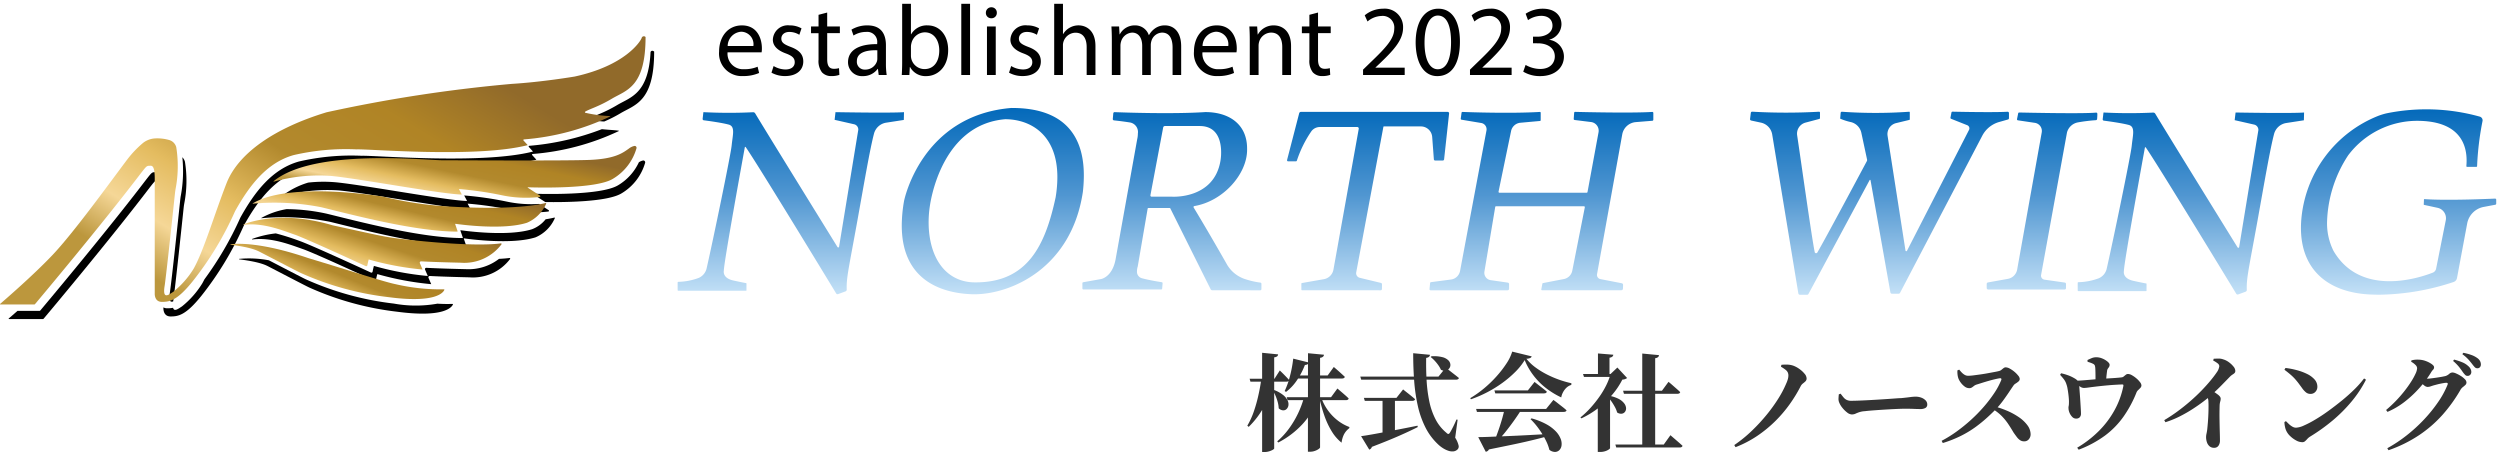
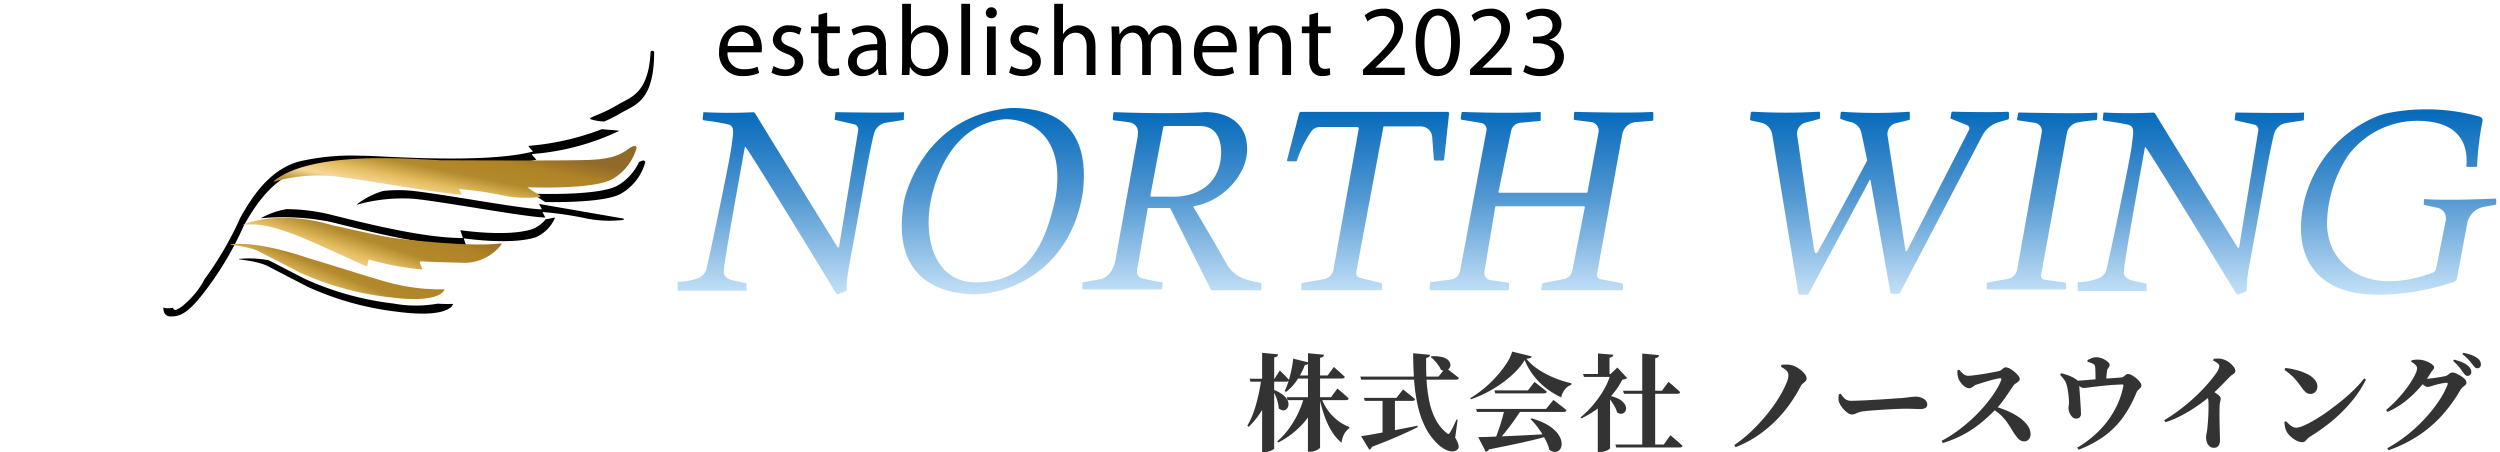
<svg xmlns="http://www.w3.org/2000/svg" width="330.5" height="59.76" viewBox="0 0 330.5 59.76">
  <defs>
    <linearGradient id="linear-gradient" x1="0.837" y1="0.265" x2="0.133" y2="0.751" gradientUnits="objectBoundingBox">
      <stop offset="0" stop-color="#916a2a" />
      <stop offset="0.238" stop-color="#b08425" />
      <stop offset="0.49" stop-color="#b2892d" />
      <stop offset="0.69" stop-color="#e4bc60" />
      <stop offset="0.854" stop-color="#f5d797" />
      <stop offset="1" stop-color="#bc973d" />
    </linearGradient>
    <linearGradient id="linear-gradient-6" x1="0.5" x2="0.5" y2="1" gradientUnits="objectBoundingBox">
      <stop offset="0" stop-color="#0369ba" />
      <stop offset="0.46" stop-color="#5096d1" />
      <stop offset="1" stop-color="#c7e3f8" />
    </linearGradient>
  </defs>
  <g id="logo" transform="translate(18892 22338.5)">
    <g id="グループ_32766" data-name="グループ 32766" transform="translate(-1853 351.002)">
      <g id="グループ_32660" data-name="グループ 32660" transform="translate(-17039 -22684.717)">
-         <path id="パス_50863" data-name="パス 50863" d="M23.56,83.935c-.329,0-.441.173-1.029.917-5.231,6.875-13.4,16.6-14.048,17.37a.136.136,0,0,1-.106.048H5.47c-.563.5-.978.854-1.151,1a.043.043,0,0,0,.031.076H8.827a.136.136,0,0,0,.106-.048c.645-.766,8.817-10.5,14.048-17.37.588-.744.7-.917,1.03-.917a1.612,1.612,0,0,1,.282,0c-.088-1.247-.446-1.079-.731-1.079" transform="translate(-3.162 -65.954)" />
-         <path id="パス_50864" data-name="パス 50864" d="M85.949,81.577c-.032.19-.057.377-.077.568-.187,1.78-1.112,10.542-1.368,12.242-.181,1.14.078,1.3.437,1.167,0-.029.008-.058.013-.089.256-1.7,1.181-10.461,1.368-12.242.02-.191.046-.378.077-.568a15.805,15.805,0,0,0,.095-5.574,1.383,1.383,0,0,0-.342-.587,17.878,17.878,0,0,1-.2,5.082" transform="translate(-62.047 -60.493)" />
        <path id="パス_50865" data-name="パス 50865" d="M302.147,23.586c-.277,5.563-2.646,5.964-4.418,7.021s-2.914,1.345-3.521,1.706a.09.09,0,0,0,0,.158,6.414,6.414,0,0,0,1.819.307,17.758,17.758,0,0,0,2.15-1.092c1.885-1.124,4.445-1.5,4.445-8.147,0,0-.3-.28-.477.048" transform="translate(-216.142 -21.501)" />
        <path id="パス_50866" data-name="パス 50866" d="M139.424,62.481a34.694,34.694,0,0,1-9.616,2.206.089.089,0,0,0-.058.149l.53.584a.019.019,0,0,1-.009.032c-6.724,1.718-20.971.477-22.6.554a30.741,30.741,0,0,0-8.3.752c-3.529.986-5.838,3.97-7.758,7.421a44.1,44.1,0,0,1-4.755,8.166c-.09.182-.181.355-.27.515a11.813,11.813,0,0,1-2.7,3.062c-.433.275-1.034.763-1.171.178a3.757,3.757,0,0,1-.783.067.954.954,0,0,1-.493-.121v.093s-.069,1.107.943,1.107,2.011-.155,4.074-2.724a42.677,42.677,0,0,0,5.6-9.263c1.92-3.451,4.229-6.435,7.758-7.421a30.731,30.731,0,0,1,8.3-.752c1.632-.078,15.879,1.164,22.6-.554a.019.019,0,0,0,.009-.032l-.53-.584a.088.088,0,0,1,.058-.148,32.561,32.561,0,0,0,11.381-3.025.03.03,0,0,0-.007-.055c-.551-.082-1.457-.116-2.208-.2" transform="translate(-59.837 -50.196)" />
-         <path id="パス_50867" data-name="パス 50867" d="M174.6,91.647a15.648,15.648,0,0,1-4.323-.32,45.77,45.77,0,0,0-5.562-.8.007.007,0,0,0-.006.011l.379.717c-2.56-.035-13.6-2.11-17.4-2.473a18.33,18.33,0,0,0-3.6.043,10.641,10.641,0,0,0-3.429,1.741.035.035,0,0,0,.03.06,22.173,22.173,0,0,1,7.451-.766c3.805.363,14.841,2.439,17.4,2.474l-.379-.717a.007.007,0,0,1,.006-.01,45.74,45.74,0,0,1,5.562.8,15.448,15.448,0,0,0,5.107.244.1.1,0,0,0,.04-.176Z" transform="translate(-103.338 -69.472)" />
+         <path id="パス_50867" data-name="パス 50867" d="M174.6,91.647l.379.717c-2.56-.035-13.6-2.11-17.4-2.473a18.33,18.33,0,0,0-3.6.043,10.641,10.641,0,0,0-3.429,1.741.035.035,0,0,0,.03.06,22.173,22.173,0,0,1,7.451-.766c3.805.363,14.841,2.439,17.4,2.474l-.379-.717a.007.007,0,0,1,.006-.01,45.74,45.74,0,0,1,5.562.8,15.448,15.448,0,0,0,5.107.244.1.1,0,0,0,.04-.176Z" transform="translate(-103.338 -69.472)" />
        <path id="パス_50868" data-name="パス 50868" d="M280.184,78.114a1.561,1.561,0,0,0-.549.231,6.929,6.929,0,0,1-2.744,3.038c-2.263,1.387-10.252,1.154-11.238,1.12a.028.028,0,0,0-.014.052l1.619,1.05,0,0c2.546.038,8.229-.012,10.081-1.147a6.921,6.921,0,0,0,3.117-4.026.25.25,0,0,0-.273-.321" transform="translate(-195.174 -61.68)" />
        <path id="パス_50869" data-name="パス 50869" d="M168.973,103.49c-.176.046-.547.132-1.141.226a4.216,4.216,0,0,1-1.78,1.308c-3.14,1-8.754.238-9.436.14a.042.042,0,0,0-.046.056l.314.91a.048.048,0,0,1-.045.064c-5.579-.007-13.9-2.237-17.953-3.219a25.219,25.219,0,0,0-5.308-.6,10.391,10.391,0,0,0-3.325,1.162.021.021,0,0,0,.012.038,31.853,31.853,0,0,1,9.071.476c4.057.982,12.375,3.212,17.953,3.219a.048.048,0,0,0,.045-.064l-.314-.91a.042.042,0,0,1,.046-.056c.682.1,6.3.858,9.436-.14a4.86,4.86,0,0,0,2.544-2.526.062.062,0,0,0-.072-.086" transform="translate(-95.7 -79.511)" />
-         <path id="パス_50870" data-name="パス 50870" d="M159.666,117.7c-.411.055-.879.092-1.384.116a6.589,6.589,0,0,1-4.388,1.362c-3.03-.069-4.622-.145-5.219-.178a.174.174,0,0,0-.169.243c.148.343.387.9.363.838a39.014,39.014,0,0,1-7.121-1.33.005.005,0,0,0-.007,0c-.081.285-.138.57-.172.755a.162.162,0,0,1-.227.119c-1.231-.568-7.988-3.68-9.425-4.175a32.273,32.273,0,0,0-3.148-1,13.31,13.31,0,0,0-3.11.726.042.042,0,0,0,.021.08c2.521-.337,5.174.754,6.688,1.275,1.437.495,8.194,3.607,9.425,4.175a.162.162,0,0,0,.227-.119c.033-.185.09-.47.172-.755a0,0,0,0,1,.007,0,39.015,39.015,0,0,0,7.121,1.33c.024.06-.215-.494-.363-.838a.174.174,0,0,1,.169-.244c.6.033,2.189.109,5.219.178a6.158,6.158,0,0,0,5.4-2.427.082.082,0,0,0-.08-.129" transform="translate(-92.311 -88.38)" />
        <path id="パス_50871" data-name="パス 50871" d="M147.368,132.933c-.7.024-1.367.009-2-.031a16.272,16.272,0,0,1-5.76-.012,39.47,39.47,0,0,1-11.6-3.191c-.268-.112-3.73-1.916-4.917-2.531a14.064,14.064,0,0,0-3.92-.188c-.036,0-.032.057,0,.062,2.944.37,3.635.834,3.99,1.012s4.981,2.595,5.293,2.724a39.487,39.487,0,0,0,11.6,3.191c6.191.819,7.211-.6,7.368-.958a.056.056,0,0,0-.055-.077" transform="translate(-87.545 -97.542)" />
-         <path id="パス_50872" data-name="パス 50872" d="M.045,51.632H4.522a.136.136,0,0,0,.106-.048c.645-.766,8.817-10.5,14.048-17.37.588-.744.7-.917,1.029-.917s.752-.225.752,1.738V50.179s-.069,1.107.943,1.107,2.011-.156,4.074-2.724a42.677,42.677,0,0,0,5.6-9.263c1.92-3.451,4.229-6.435,7.758-7.421a30.732,30.732,0,0,1,8.3-.752c1.632-.078,15.879,1.164,22.6-.554a.019.019,0,0,0,.009-.032l-.53-.584a.088.088,0,0,1,.058-.148A32.565,32.565,0,0,0,80.66,26.782a.03.03,0,0,0-.007-.056,18.035,18.035,0,0,1-3.277-.44.09.09,0,0,1,0-.158c.608-.361,1.764-.658,3.522-1.706,1.885-1.124,4.445-1.5,4.445-8.147a.3.3,0,0,0-.519.138c-.173.467-2.18,3.633-8.856,5.085,0,0-4.29.726-8.3.969a194.477,194.477,0,0,0-24.493,3.754c-6.85,2.076-11.676,5.4-13.232,9.392S26.927,44.54,25.6,46.9a11.821,11.821,0,0,1-2.7,3.062c-.571.363-1.436,1.1-1.142-.752.256-1.7,1.181-10.462,1.368-12.242.02-.191.046-.378.077-.568a15.8,15.8,0,0,0,.095-5.574,1.348,1.348,0,0,0-.877-.92,5.686,5.686,0,0,0-1.943-.228,2.807,2.807,0,0,0-1.565.594,13.612,13.612,0,0,0-2.137,2.254c-2.361,3.139-7.1,9.7-9.868,12.6C4.383,47.785.636,51.022.015,51.555a.044.044,0,0,0,.031.076" transform="translate(0 -16.163)" fill="url(#linear-gradient)" />
        <path id="パス_50873" data-name="パス 50873" d="M171.566,77.421l-1.619-1.05a.028.028,0,0,1,.014-.052c.987.034,8.976.268,11.238-1.119a6.919,6.919,0,0,0,3.117-4.026.249.249,0,0,0-.273-.321,1.81,1.81,0,0,0-.734.351c-.813.579-1.851,1.375-5.3,1.5s-16.744.043-19.269.043c-2.505,0-17.026-1.586-22.392,2.764a.035.035,0,0,0,.031.061,22.158,22.158,0,0,1,7.451-.766c3.805.363,14.841,2.439,17.4,2.474l-.379-.717a.007.007,0,0,1,.006-.01,45.742,45.742,0,0,1,5.562.8,15.447,15.447,0,0,0,5.107.244.1.1,0,0,0,.04-.176" transform="translate(-100.175 -56.345)" fill="url(#linear-gradient)" />
-         <path id="パス_50874" data-name="パス 50874" d="M152.716,97.841a.042.042,0,0,1,.046-.056c.682.1,6.3.858,9.436-.14a4.859,4.859,0,0,0,2.544-2.526.062.062,0,0,0-.072-.086c-.7.181-4.43,1-13.083.442a46.946,46.946,0,0,1-7.66-1.112A12.122,12.122,0,0,0,142.6,94.1c-2.9-.416-12.456-1.538-16.654.984a.021.021,0,0,0,.012.038,31.838,31.838,0,0,1,9.07.475c4.057.982,12.375,3.212,17.953,3.219a.048.048,0,0,0,.045-.064Z" transform="translate(-92.537 -72.98)" fill="url(#linear-gradient)" />
        <path id="パス_50875" data-name="パス 50875" d="M121.355,107.551c1.166-.448,5.429-1.751,11.768.135,5.371,1.168,6.486,1.453,8.2,1.687,1.686.23,10.21,1.214,14.04.7a.082.082,0,0,1,.08.129,6.159,6.159,0,0,1-5.4,2.427c-3.03-.069-4.622-.145-5.219-.178a.174.174,0,0,0-.169.244c.148.343.388.9.364.838a39.024,39.024,0,0,1-7.122-1.33.005.005,0,0,0-.007,0c-.081.286-.138.571-.172.756a.161.161,0,0,1-.227.119c-1.231-.568-7.988-3.68-9.425-4.175-1.514-.521-4.167-1.612-6.688-1.275a.042.042,0,0,1-.021-.08" transform="translate(-89.149 -82.684)" fill="url(#linear-gradient)" />
        <path id="パス_50876" data-name="パス 50876" d="M114.871,119.777a.031.031,0,0,1,0-.062c.8-.109,3.961-.315,10.273,1.826,5.682,1.713,10.015,3.139,11.546,3.451a26.279,26.279,0,0,0,6.379.678.056.056,0,0,1,.055.077c-.157.36-1.177,1.777-7.368.958a39.486,39.486,0,0,1-11.6-3.191c-.311-.13-4.93-2.543-5.293-2.724s-1.046-.642-3.99-1.012" transform="translate(-84.382 -92.205)" fill="url(#linear-gradient)" />
      </g>
      <path id="合体_52" data-name="合体 52" d="M106.308,8.973l.312-.89a3.96,3.96,0,0,0,1.913.535c1.49,0,1.957-.948,1.95-1.669-.014-1.212-1.107-1.724-2.23-1.725H107.6V4.347h.653c.848,0,1.922-.437,1.922-1.454,0-.693-.44-1.3-1.515-1.3a3.159,3.159,0,0,0-1.72.568l-.314-.843A4.085,4.085,0,0,1,108.884.65c1.706,0,2.478,1,2.478,2.06a2.154,2.154,0,0,1-1.592,2.03v.026a2.23,2.23,0,0,1,1.917,2.21c0,1.376-1.08,2.586-3.146,2.586A4.229,4.229,0,0,1,106.308,8.973ZM92.085,5.138c0-2.9,1.25-4.488,3-4.488,1.817,0,2.853,1.623,2.853,4.369,0,2.924-1.094,4.543-3,4.543C93.258,9.562,92.113,7.986,92.085,5.138Zm1.173,0c0,2.248.69,3.517,1.749,3.517,1.189,0,1.758-1.391,1.758-3.586,0-2.128-.539-3.513-1.749-3.513C94,1.558,93.258,2.8,93.259,5.141ZM25.246,8.362h-.031l-.059,1.054H24.149c.031-.441.053-1.084.053-1.654V0h1.16V4.032h.026a2.373,2.373,0,0,1,2.187-1.175c1.594,0,2.713,1.324,2.707,3.266,0,2.3-1.457,3.439-2.888,3.439A2.312,2.312,0,0,1,25.246,8.362Zm.183-3.154a1.927,1.927,0,0,0-.067.485V6.846a1.839,1.839,0,0,0,.048.422,1.8,1.8,0,0,0,1.749,1.365c1.227,0,1.948-.993,1.948-2.466,0-1.29-.666-2.393-1.914-2.393A1.859,1.859,0,0,0,25.429,5.208ZM17.045,7.722c0-1.553,1.377-2.407,3.855-2.389V5.2a1.322,1.322,0,0,0-1.461-1.48,3.124,3.124,0,0,0-1.671.478L17.5,3.419a4.033,4.033,0,0,1,2.117-.562c1.96,0,2.439,1.341,2.439,2.626v2.4a10.04,10.04,0,0,0,.1,1.535H21.1l-.1-.81h-.035A2.385,2.385,0,0,1,19,9.562,1.83,1.83,0,0,1,17.045,7.722Zm1.17-.14A1.027,1.027,0,0,0,19.3,8.7a1.606,1.606,0,0,0,1.563-1.074,1.209,1.209,0,0,0,.056-.367V6.141l-.188,0C19.521,6.139,18.215,6.4,18.215,7.581ZM78.49,9.062a2.453,2.453,0,0,1-.453-1.673v-3.5h-.993V3h.993V1.458l1.143-.3V3h1.676v.883H79.18V7.343c0,.8.23,1.251.882,1.251a2.333,2.333,0,0,0,.676-.084l.053.886a2.979,2.979,0,0,1-1.042.161A1.632,1.632,0,0,1,78.49,9.062ZM62.778,6.318c0-1.944,1.145-3.462,3.018-3.462,2.092,0,2.64,1.836,2.64,3.017a2.835,2.835,0,0,1-.04.547H63.9a2.048,2.048,0,0,0,2.2,2.227,4.315,4.315,0,0,0,1.776-.329l.2.829a5.175,5.175,0,0,1-2.14.409A2.99,2.99,0,0,1,62.778,6.318Zm1.134-.738h3.4A1.655,1.655,0,0,0,65.7,3.693,1.917,1.917,0,0,0,63.912,5.581ZM38.33,9.108l.283-.88a3.18,3.18,0,0,0,1.546.457c.852,0,1.246-.419,1.246-.955,0-.561-.339-.855-1.192-1.174-1.158-.42-1.707-1.051-1.7-1.819a1.983,1.983,0,0,1,2.219-1.881,3.1,3.1,0,0,1,1.571.395l-.29.848a2.521,2.521,0,0,0-1.316-.378c-.688,0-1.062.4-1.062.88,0,.531.377.768,1.218,1.094,1.106.412,1.68.969,1.683,1.927,0,1.137-.883,1.933-2.4,1.933A3.659,3.659,0,0,1,38.33,9.108ZM13.6,9.062a2.454,2.454,0,0,1-.453-1.673v-3.5h-.993V3h.993V1.458l1.143-.3V3h1.676v.883H14.293V7.343c0,.8.23,1.251.882,1.251a2.333,2.333,0,0,0,.676-.084l.053.886a2.979,2.979,0,0,1-1.042.161A1.632,1.632,0,0,1,13.6,9.062Zm-6.675.047.283-.88a3.18,3.18,0,0,0,1.546.457c.852,0,1.246-.419,1.246-.955,0-.561-.339-.855-1.192-1.174-1.159-.42-1.707-1.051-1.7-1.819A1.982,1.982,0,0,1,9.326,2.857a3.1,3.1,0,0,1,1.571.395l-.29.848a2.521,2.521,0,0,0-1.316-.378c-.688,0-1.062.4-1.062.88,0,.531.377.768,1.218,1.094,1.106.412,1.68.969,1.683,1.927,0,1.137-.883,1.933-2.4,1.933A3.659,3.659,0,0,1,6.928,9.108ZM0,6.318C0,4.375,1.145,2.857,3.018,2.857c2.092,0,2.64,1.836,2.64,3.017a2.834,2.834,0,0,1-.04.547H1.12A2.048,2.048,0,0,0,3.315,8.647a4.313,4.313,0,0,0,1.776-.329l.2.829a5.174,5.174,0,0,1-2.14.409A2.99,2.99,0,0,1,0,6.318Zm1.134-.738h3.4A1.655,1.655,0,0,0,2.925,3.693,1.917,1.917,0,0,0,1.134,5.581ZM99.268,9.416v-.71l.915-.889c2.2-2.1,3.2-3.218,3.209-4.517a1.533,1.533,0,0,0-1.7-1.688,2.978,2.978,0,0,0-1.834.73l-.371-.816A3.784,3.784,0,0,1,101.926.65a2.421,2.421,0,0,1,2.633,2.5c0,1.6-1.154,2.888-2.968,4.629l-.682.644V8.45h3.863v.966Zm-14.136,0v-.71l.915-.889c2.2-2.1,3.2-3.218,3.209-4.517a1.532,1.532,0,0,0-1.7-1.688,2.978,2.978,0,0,0-1.834.73l-.371-.816A3.784,3.784,0,0,1,87.79.65a2.421,2.421,0,0,1,2.633,2.5c0,1.6-1.154,2.888-2.968,4.629l-.682.644V8.45h3.863v.966Zm-10.682,0v-3.7c0-1.037-.391-1.906-1.483-1.906A1.68,1.68,0,0,0,71.4,5.01a1.819,1.819,0,0,0-.08.541V9.416H70.155V4.735c0-.669-.022-1.2-.053-1.732h1.031L71.2,4.057h.032a2.368,2.368,0,0,1,2.121-1.2c.881,0,2.261.53,2.261,2.734V9.416Zm-14.5,0V5.789c0-1.243-.458-1.978-1.392-1.978a1.522,1.522,0,0,0-1.388,1.05,1.92,1.92,0,0,0-.1.585v3.97H55.934V5.568c0-1.022-.452-1.756-1.333-1.756a1.614,1.614,0,0,0-1.454,1.164,1.858,1.858,0,0,0-.088.575V9.416H51.92V4.735c0-.669-.022-1.2-.053-1.732h1.014l.062,1.032h.032A2.215,2.215,0,0,1,55,2.857a1.887,1.887,0,0,1,1.808,1.286h.026a2.6,2.6,0,0,1,.724-.835,2.187,2.187,0,0,1,1.411-.451c.856,0,2.118.552,2.118,2.783V9.416Zm-11.357,0V5.724c0-1.035-.391-1.9-1.483-1.9a1.7,1.7,0,0,0-1.574,1.164,1.569,1.569,0,0,0-.078.556V9.416H44.3V0h1.161V4h.026a2.3,2.3,0,0,1,.839-.824,2.346,2.346,0,0,1,1.194-.323c.865,0,2.235.527,2.235,2.74V9.416Zm-13.18,0V3h1.161V9.416Zm-3.395,0V0h1.161V9.416Zm3.252-8.227a.709.709,0,0,1,.725-.726.7.7,0,0,1,.721.726.7.7,0,0,1-.742.725A.7.7,0,0,1,35.268,1.189Z" transform="translate(-16943.936 -22689.002)" stroke="rgba(0,0,0,0)" stroke-miterlimit="10" stroke-width="1" />
      <path id="合体_51" data-name="合体 51" d="M148.375,24.7a.222.222,0,0,1-.219-.186L144.7,3.5a1.913,1.913,0,0,0-1.485-1.56l-1.3-.28a.179.179,0,0,1-.141-.175.174.174,0,0,1,0-.021l.1-.815a.177.177,0,0,1,.184-.157,78.849,78.849,0,0,0,8.83.006.117.117,0,0,1,.13.119v.717a.12.12,0,0,1-.089.116l-1.817.484A1.513,1.513,0,0,0,148,3.623c.542,3.611,1.887,13.28,2.319,15.427a.19.19,0,0,0,.351.059C151.8,17.168,156.693,8,157.215,7.027a.277.277,0,0,0,.033-.129.285.285,0,0,0,0-.053l-.749-3.5a1.863,1.863,0,0,0-1.346-1.465,8.156,8.156,0,0,1-1.462-.464c0-.075.039-.523.06-.771A.165.165,0,0,1,153.924.5a63.621,63.621,0,0,0,8.876,0,.082.082,0,0,1,.089.082v.917a.083.083,0,0,1-.063.081l-1.739.42a1.5,1.5,0,0,0-1.132,1.693l2.365,15.156a.107.107,0,0,0,.2.032l8.2-15.979a.447.447,0,0,0-.233-.621l-2.136-.849a.135.135,0,0,1-.083-.151L168.4.6a.135.135,0,0,1,.136-.11c.786.018,5.419.117,7.276.01A.176.176,0,0,1,176,.674v.68a.177.177,0,0,1-.129.17l-1.172.333a3.629,3.629,0,0,0-2.225,1.809L161.6,24.443a.222.222,0,0,1-.2.119h-.856a.222.222,0,0,1-.219-.183L157.7,9.557a.064.064,0,0,0-.12-.019l-8.083,15.046a.223.223,0,0,1-.2.117Zm75.5-.034c-5.625-.229-9.271-3.21-9.273-8.8q0-.485.037-1A16.191,16.191,0,0,1,224.915,1.008,8.963,8.963,0,0,1,225.959.7a26.356,26.356,0,0,1,12.277.444.512.512,0,0,1,.36.634,38.712,38.712,0,0,0-.708,5.914.1.1,0,0,1-.1.094h-1.22a.1.1,0,0,1-.1-.1s0-.005,0-.008c.022-.241.034-.485.033-.729,0-2.6-1.373-5.218-6.461-5.249a11.423,11.423,0,0,0-9.2,4.566,16.871,16.871,0,0,0-2.788,8.823,8.133,8.133,0,0,0,.85,3.8c3.6,6.169,11.36,3.576,13.128,2.883a.712.712,0,0,0,.439-.526l1.279-6.394A1.41,1.41,0,0,0,232.66,13.2l-1.784-.387a.052.052,0,0,1-.041-.051s0,0,0,0l.03-.664a.051.051,0,0,1,.055-.049c2.934.213,8.364-.021,9.343-.066a.147.147,0,0,1,.153.148v.517a.148.148,0,0,1-.121.146l-1.534.289a2.735,2.735,0,0,0-2.183,2.186l-1.348,7.218a.682.682,0,0,1-.45.522,32.424,32.424,0,0,1-9.909,1.684C224.543,24.687,224.212,24.68,223.88,24.667Zm-17.825-.1C205.04,22.9,195.5,7.22,194.085,5.215a.063.063,0,0,0-.113.026c-.284,1.56-2.776,15.246-2.776,16.323a.666.666,0,0,0-.014.148c0,.284.141.9,1.294,1.15s1.549.32,1.666.339a.055.055,0,0,1,.046.055v.9a.056.056,0,0,1-.056.056h-8.95a.093.093,0,0,1-.093-.093v-.993a.091.091,0,0,1,.088-.092,8.139,8.139,0,0,0,2.713-.525,1.812,1.812,0,0,0,1.031-1.253c.785-3.413,3.215-15.12,3.312-16.278.07-.684.189-1.3.189-1.77,0-.521-.144-.876-.656-.98-.871-.232-2.667-.476-3.223-.549a.172.172,0,0,1-.149-.17.178.178,0,0,1,0-.022l.1-.859A.026.026,0,0,1,188.522.6a64.982,64.982,0,0,0,6.532.011.309.309,0,0,1,.287.149c1.58,2.636,9.645,15.673,10.883,17.673a.114.114,0,0,0,.209-.042l2.54-15.462a.438.438,0,0,0,0-.064.714.714,0,0,0-.571-.67l-2.563-.582L205.96.6s7.343.138,9.055,0l-.026,1.029-2.348.363a1.981,1.981,0,0,0-1.594,1.452c-.542,2.058-1.3,6.531-2.173,11.374-1.07,5.929-1.438,7.484-1.437,8.864,0,.12,0,.239.008.359,0,0,0,.007,0,.01a.254.254,0,0,1-.165.241l-.98.361a.207.207,0,0,1-.072.013A.2.2,0,0,1,206.054,24.569Zm-167.326.052c-4.238-.2-9.085-2.108-9.095-9.052a18.952,18.952,0,0,1,.308-3.294S32.19.969,44.126,0c3.267,0,9.588.682,9.574,8.963a19.183,19.183,0,0,1-.13,2.142C52.062,21.156,44.1,24.632,39.2,24.632,39.039,24.632,38.882,24.628,38.729,24.621Zm-1.216-1.828a5.948,5.948,0,0,0,1.786.268c6.949.052,9.3-4.857,10.674-11.229A16.543,16.543,0,0,0,50.2,9.142C50.2,3.421,46.534,1.488,43.3,1.488c-8.649.726-9.936,11.414-9.963,11.52a14.223,14.223,0,0,0-.157,2.093C33.175,18.417,34.371,21.776,37.513,22.793Zm-16.55,1.73C19.949,22.853,10.411,7.174,8.994,5.169a.063.063,0,0,0-.113.026C8.6,6.755,6.106,20.442,6.106,21.518a.667.667,0,0,0-.014.148c0,.284.141.9,1.294,1.15s1.549.321,1.666.339a.055.055,0,0,1,.046.055v.9a.056.056,0,0,1-.056.056H.093A.093.093,0,0,1,0,24.072v-.993a.091.091,0,0,1,.088-.092A8.139,8.139,0,0,0,2.8,22.461a1.812,1.812,0,0,0,1.031-1.253C4.617,17.794,7.047,6.088,7.144,4.93c.07-.684.189-1.3.189-1.77,0-.521-.144-.876-.656-.98C5.806,1.947,4.01,1.7,3.454,1.63a.172.172,0,0,1-.149-.17.179.179,0,0,1,0-.022L3.4.58A.026.026,0,0,1,3.431.555,64.706,64.706,0,0,0,9.964.565a.31.31,0,0,1,.286.15C11.83,3.351,19.9,16.388,21.133,18.389a.114.114,0,0,0,.209-.042l2.54-15.462a.442.442,0,0,0,0-.064.714.714,0,0,0-.571-.67L20.753,1.57,20.869.554s7.343.138,9.055,0L29.9,1.583l-2.348.364A1.981,1.981,0,0,0,25.957,3.4c-.542,2.058-1.3,6.531-2.173,11.374-1.07,5.93-1.438,7.485-1.437,8.864,0,.12,0,.239.008.359q0,.005,0,.01a.254.254,0,0,1-.165.241l-.98.361a.2.2,0,0,1-.246-.085ZM82.549,24.1a.093.093,0,0,1-.093-.093v-.772a.093.093,0,0,1,.077-.091l2.894-.507a1.565,1.565,0,0,0,1.27-1.264L90.044,2.753a.2.2,0,0,0,0-.033.193.193,0,0,0-.192-.2c-.77,0-3.3-.011-4.95,0a1.4,1.4,0,0,0-1.107.538,15.343,15.343,0,0,0-1.932,3.9.145.145,0,0,1-.139.1H80.71a.147.147,0,0,1-.143-.185L82.168.7A.238.238,0,0,1,82.4.519h19.4a.188.188,0,0,1,.186.208l-.66,6.063a.184.184,0,0,1-.182.164h-.989a.183.183,0,0,1-.183-.169l-.221-2.956a1.5,1.5,0,0,0-1.5-1.389H93.372a.074.074,0,0,0-.073.06l-3.59,19.231a.624.624,0,0,0,.468.723l2.8.676a.177.177,0,0,1,.135.172v.626a.177.177,0,0,1-.177.177Zm-11.869,0a.242.242,0,0,1-.217-.134l-5.33-10.685a.094.094,0,0,0-.085-.053h-2.82a.1.1,0,0,0-.093.079l-1.31,7.653a2,2,0,0,0-.1.614.886.886,0,0,0,.676.943c.876.241,2.214.459,2.61.522a.125.125,0,0,1,.1.125s0,.006,0,.009l-.058.708a.126.126,0,0,1-.126.115H53.638a.129.129,0,0,1-.129-.129v-.7a.129.129,0,0,1,.106-.127l2.333-.416s1.492-.208,1.946-2.595c.467-2.568,2.861-15.9,2.861-15.9a3.346,3.346,0,0,0,.088-.753A1.28,1.28,0,0,0,59.814,1.92c-1.072-.166-1.814-.247-2.13-.278a.174.174,0,0,1-.156-.172c0-.006,0-.012,0-.018l.065-.741a.173.173,0,0,1,.18-.159C58.894.6,65.467.829,69.751.545c3.218,0,5.537,1.659,5.531,4.83q0,.075,0,.152c0,3.244-3.191,6.806-6.972,7.443a.13.13,0,0,0-.111.128.127.127,0,0,0,.019.065c1.973,3.245,4.441,7.594,4.441,7.594A4.316,4.316,0,0,0,75.1,22.651a10.566,10.566,0,0,0,1.932.438.158.158,0,0,1,.144.158v.7a.159.159,0,0,1-.159.159ZM62.648,11.728h2.693s5.579.389,6.426-4.774a6.709,6.709,0,0,0,.083-1.082c0-1.35-.386-3.484-2.833-3.484h-4.6a.233.233,0,0,0-.229.19L62.5,11.543a.158.158,0,0,0,0,.031A.155.155,0,0,0,62.648,11.728ZM114.275,24.1a.106.106,0,0,1-.1-.127l.143-.737a.106.106,0,0,1,.084-.085l2.769-.535a1.4,1.4,0,0,0,1.1-1.1l1.658-8.381a.12.12,0,0,0,0-.024.118.118,0,0,0-.118-.117H108.2a.118.118,0,0,0-.117.1l-1.426,8.533a.984.984,0,0,0,.831,1.138l2.26.325a.2.2,0,0,1,.168.194v.621a.2.2,0,0,1-.2.2H99.536a.14.14,0,0,1-.139-.153l.078-.8a.139.139,0,0,1,.121-.125l2.645-.347a1.4,1.4,0,0,0,1.195-1.13l3.492-18.57a.847.847,0,0,0-.694-.993l-2.607-.435a.123.123,0,0,1-.1-.123.127.127,0,0,1,0-.015l.107-.782a.122.122,0,0,1,.126-.107c.847.032,6.372.231,10.22,0a.11.11,0,0,1,.116.111v.973a.111.111,0,0,1-.1.111l-2.585.235a1.385,1.385,0,0,0-1.231,1.1l-1.657,8.011a.12.12,0,0,0,0,.024.118.118,0,0,0,.118.118H120.17a.118.118,0,0,0,.116-.1l1.457-7.89a1.17,1.17,0,0,0,.019-.206,1.158,1.158,0,0,0-.955-1.145l-2.235-.278a.134.134,0,0,1-.11-.133s0-.006,0-.01l.057-.806a.132.132,0,0,1,.135-.123c.974.025,7.411.183,10.185.007a.138.138,0,0,1,.147.139v.89a.139.139,0,0,1-.128.139l-2.189.178A1.986,1.986,0,0,0,124.875,3.5l-3.331,18.471a.565.565,0,0,0,.449.656l2.818.546a.216.216,0,0,1,.175.213s0,0,0,0l-.014.5a.216.216,0,0,1-.216.21Zm58.983-.1a.2.2,0,0,1-.2-.2v-.538a.2.2,0,0,1,.162-.194l2.641-.476a1.516,1.516,0,0,0,1.223-1.225l3.249-18.132a1.086,1.086,0,0,0-.911-1.268l-2.239-.333a.14.14,0,0,1-.117-.167l.155-.766A.139.139,0,0,1,177.362.6c1.01.023,8.323.183,10.151.015a.157.157,0,0,1,.172.148c0,.034,0,.072,0,.111,0,.191-.017.429-.031.585a.17.17,0,0,1-.158.156,22.365,22.365,0,0,0-2.362.288,1.84,1.84,0,0,0-1.462,1.338l-3.424,18.837a.532.532,0,0,0,.448.622l2.686.383a.184.184,0,0,1,.158.182v.557a.183.183,0,0,1-.184.183Z" transform="translate(-16949.416 -22675.229)" stroke="rgba(0,0,0,0)" stroke-miterlimit="10" stroke-width="1" fill="url(#linear-gradient-6)" />
    </g>
    <path id="パス_51386" data-name="パス 51386" d="M-155.6-5.992h1.806v.224a9.814,9.814,0,0,1-1.981,3.3A11.577,11.577,0,0,1-159.012,0l-.14-.154a9.824,9.824,0,0,0,1.561-1.694,12.54,12.54,0,0,0,1.2-2.016A13.155,13.155,0,0,0-155.6-5.992Zm-2.3,0h5.866l.84-1.148.147.126.392.336q.245.21.5.434t.448.42q-.042.224-.378.224h-7.7Zm.854-5.1,2.072.518a.342.342,0,0,1-.154.224.737.737,0,0,1-.364.1,9.961,9.961,0,0,1-1.078,2.058,6.407,6.407,0,0,1-1.414,1.5l-.182-.112a10.942,10.942,0,0,0,.693-1.953A15.539,15.539,0,0,0-157.038-11.088Zm-5.754,2.66h3.29l.7-1.092.217.21q.217.21.5.5t.511.546q-.042.224-.364.224h-4.746Zm1.54,0h1.6V-8.2a12.212,12.212,0,0,1-1.183,3.36,11.234,11.234,0,0,1-2.079,2.772l-.182-.154a10.4,10.4,0,0,0,.861-1.883,19.133,19.133,0,0,0,.6-2.135Q-161.392-7.35-161.252-8.428Zm.112-3.43,2.114.21a.379.379,0,0,1-.119.252.762.762,0,0,1-.4.14V.784q0,.07-.189.182a2.277,2.277,0,0,1-.483.2,2.025,2.025,0,0,1-.6.091h-.322Zm1.6,4.928a4.332,4.332,0,0,1,1.2.672,2.043,2.043,0,0,1,.581.728,1.094,1.094,0,0,1,.091.658.846.846,0,0,1-.259.469.606.606,0,0,1-.469.154.951.951,0,0,1-.553-.273,3.657,3.657,0,0,0-.126-.812,6.273,6.273,0,0,0-.28-.819q-.168-.4-.336-.721Zm4.466-4.872,2.114.2a.424.424,0,0,1-.119.252.682.682,0,0,1-.4.154V.644q0,.084-.2.224a1.972,1.972,0,0,1-.5.245,1.8,1.8,0,0,1-.6.105h-.308Zm-1.5,2.94h4.1l.812-1.12.147.126q.147.126.378.329t.476.427q.245.224.455.42-.056.224-.392.224h-5.978Zm3.248,2.912a6.431,6.431,0,0,0,.9,1.722,6.447,6.447,0,0,0,1.3,1.337,5.879,5.879,0,0,0,1.526.847l-.014.154a2.421,2.421,0,0,0-.721.854,3.317,3.317,0,0,0-.3,1.064,5.715,5.715,0,0,1-1.309-1.512,10.571,10.571,0,0,1-.959-2.044,18.982,18.982,0,0,1-.644-2.3Zm5.166-2.758h10.332l.952-1.176.175.126q.175.126.448.343t.574.448q.3.231.553.441-.056.224-.406.224H-148.05Zm.476,2.814h4.3l.882-1.12.154.126q.154.126.406.322t.525.42q.273.224.5.42-.056.224-.392.224h-6.258Zm6.51-5.908,2.226.21a.423.423,0,0,1-.119.252.661.661,0,0,1-.385.154q-.028,1.512.056,2.968a19.038,19.038,0,0,0,.357,2.772,9.177,9.177,0,0,0,.826,2.38,5.686,5.686,0,0,0,1.463,1.806.346.346,0,0,0,.238.133q.1-.007.21-.189.168-.266.42-.77t.434-.952l.154.028-.322,2.38a3.212,3.212,0,0,1,.441.994A.555.555,0,0,1-135.3.9a.912.912,0,0,1-.56.273,1.552,1.552,0,0,1-.672-.084,3.212,3.212,0,0,1-.665-.315,4.139,4.139,0,0,1-.553-.406,7.968,7.968,0,0,1-1.792-2.331,12.285,12.285,0,0,1-1.022-2.877,22.961,22.961,0,0,1-.483-3.318Q-141.176-9.926-141.176-11.8Zm2.422.406a4.6,4.6,0,0,1,1.428.112,1.73,1.73,0,0,1,.8.42.9.9,0,0,1,.273.553.735.735,0,0,1-.147.511.783.783,0,0,1-.462.294.92.92,0,0,1-.644-.112,3.313,3.313,0,0,0-.35-.609,5.442,5.442,0,0,0-.49-.6,4.721,4.721,0,0,0-.518-.476Zm-6.468,5.5h1.638v5l-1.638.2ZM-148.064-.84q.658-.084,1.806-.294t2.611-.49q1.463-.28,3.045-.6l.028.182q-.952.49-2.429,1.141T-146.636.574a.557.557,0,0,1-.14.238.454.454,0,0,1-.21.126Zm22.54-2.352a9.072,9.072,0,0,1,1.967.784,5.053,5.053,0,0,1,1.246.945,3.016,3.016,0,0,1,.63.973,1.785,1.785,0,0,1,.119.868,1.065,1.065,0,0,1-.287.623.83.83,0,0,1-.574.245,1.221,1.221,0,0,1-.749-.28,5.723,5.723,0,0,0-.385-1.071,10.414,10.414,0,0,0-.6-1.092,10.826,10.826,0,0,0-.721-1.022,9.086,9.086,0,0,0-.791-.875Zm-7.336-1.246h9.254l.966-1.19.175.126q.175.126.448.343t.574.448a7.046,7.046,0,0,1,.539.455q-.056.21-.392.21h-11.452Zm2.422-2.45h4.424l.882-1.12.161.126.413.322.539.42q.287.224.511.42-.056.224-.378.224h-6.44ZM-132.58-.714q.63,0,1.61-.042t2.226-.091q1.246-.049,2.681-.126l2.961-.161.014.21q-.868.252-2,.532t-2.632.6q-1.5.315-3.444.707a.548.548,0,0,1-.42.308Zm3.458-3.6h2.226q-.448.714-1.015,1.505T-129.059-1.3a11.555,11.555,0,0,1-1.113,1.2h-.308q.168-.406.364-.931t.385-1.1q.189-.574.35-1.148T-129.122-4.312Zm2.688-6.58a8.441,8.441,0,0,1-1.232,1.547,13.976,13.976,0,0,1-1.708,1.456,15.8,15.8,0,0,1-2.016,1.246,16.075,16.075,0,0,1-2.156.931l-.084-.154a14.127,14.127,0,0,0,1.82-1.288,15.344,15.344,0,0,0,1.659-1.6,14.05,14.05,0,0,0,1.309-1.694,5.967,5.967,0,0,0,.756-1.568l2.576.63a.356.356,0,0,1-.2.217,1.472,1.472,0,0,1-.5.1,6.3,6.3,0,0,0,1.176,1.127,10.555,10.555,0,0,0,1.491.924,13.57,13.57,0,0,0,1.652.714,13.046,13.046,0,0,0,1.631.469l-.014.224a1.547,1.547,0,0,0-.651.378,2.353,2.353,0,0,0-.448.6,2.256,2.256,0,0,0-.231.672,10.594,10.594,0,0,1-2.023-1.239,8.975,8.975,0,0,1-1.659-1.68A8.789,8.789,0,0,1-126.434-10.892Zm15.54-.868,2.212.21a.407.407,0,0,1-.119.259.7.7,0,0,1-.385.147V.546h-1.708ZM-114.45.266h6.4l.882-1.232.161.14.413.357.525.455q.273.238.5.448-.056.224-.392.224h-8.372Zm1.022-7.112h5.138l.868-1.176.154.126q.154.126.4.343t.511.448q.266.231.476.441-.042.224-.392.224h-7.042Zm-1.722.238V.742q0,.056-.161.175a1.774,1.774,0,0,1-.462.224,2.1,2.1,0,0,1-.693.105h-.308v-6.5Zm-1.6-5.166,2.03.168a.394.394,0,0,1-.119.245.7.7,0,0,1-.385.147v2.408h-1.526Zm-1.974,2.716h4.41v.392h-4.284Zm3.64,0,.9-.854,1.288,1.386a1.11,1.11,0,0,1-.63.21,10.156,10.156,0,0,1-1.3,1.953,12.131,12.131,0,0,1-1.862,1.792,11.625,11.625,0,0,1-2.254,1.379l-.126-.126a11.508,11.508,0,0,0,1.344-1.274,15.571,15.571,0,0,0,1.162-1.456,11.333,11.333,0,0,0,.91-1.526A8.472,8.472,0,0,0-115.08-9.058Zm-.308,2.856a4.575,4.575,0,0,1,1.379.434,2.145,2.145,0,0,1,.742.609,1.147,1.147,0,0,1,.238.623.725.725,0,0,1-.161.5.634.634,0,0,1-.441.231.911.911,0,0,1-.581-.168,3.391,3.391,0,0,0-.315-.756A7.268,7.268,0,0,0-115-5.481a7.8,7.8,0,0,0-.511-.637ZM-98.728.336a17.842,17.842,0,0,0,2.317-1.883A23.744,23.744,0,0,0-94.423-3.7a20.67,20.67,0,0,0,1.554-2.17,13.442,13.442,0,0,0,1-1.911,3.784,3.784,0,0,0,.224-.6,1.853,1.853,0,0,0,.07-.462,1.019,1.019,0,0,0-.077-.413,1,1,0,0,0-.287-.35,4.761,4.761,0,0,0-.616-.413l.056-.252a5.481,5.481,0,0,1,.791-.028,2.635,2.635,0,0,1,.777.14,3.416,3.416,0,0,1,.826.448,3.483,3.483,0,0,1,.672.623,1,1,0,0,1,.266.609.521.521,0,0,1-.147.385,3,3,0,0,1-.336.287,1.073,1.073,0,0,0-.315.392,18.927,18.927,0,0,1-1.428,2.338,17.2,17.2,0,0,1-1.9,2.233,16.639,16.639,0,0,1-2.387,1.96A14.6,14.6,0,0,1-98.56.616ZM-83.2-3.71a1.061,1.061,0,0,1-.609-.259,3.53,3.53,0,0,1-.637-.63,2.674,2.674,0,0,1-.42-.707,1.208,1.208,0,0,1-.084-.525q.014-.287.042-.539l.238-.084q.21.28.385.49a1.276,1.276,0,0,0,.413.329,1.343,1.343,0,0,0,.6.119q.378,0,.945-.021t1.239-.056q.672-.035,1.351-.077t1.3-.084q.616-.042,1.071-.077t.679-.035q.7-.07,1.176-.133a6,6,0,0,1,.728-.063A2.193,2.193,0,0,1-74-5.929a1.488,1.488,0,0,1,.567.364.762.762,0,0,1,.217.539.5.5,0,0,1-.238.455,1.315,1.315,0,0,1-.686.147q-.406,0-.847-.021t-1.183-.021q-.322,0-.847.021t-1.155.056q-.63.035-1.26.077t-1.162.084q-.532.042-.854.084A3.043,3.043,0,0,0-82.236-4q-.28.1-.49.2A1.186,1.186,0,0,1-83.2-3.71ZM-71.316-.224a16.082,16.082,0,0,0,1.974-1.225,21.723,21.723,0,0,0,1.9-1.54,20.346,20.346,0,0,0,1.694-1.729,17.955,17.955,0,0,0,1.379-1.8,9.329,9.329,0,0,0,.924-1.715q.112-.266-.154-.266-.21.028-.609.119t-.868.224q-.469.133-.889.266l-.686.217a1.1,1.1,0,0,0-.385.189,3.424,3.424,0,0,1-.287.21.63.63,0,0,1-.35.091,1.014,1.014,0,0,1-.609-.224,2.4,2.4,0,0,1-.525-.539,2.232,2.232,0,0,1-.308-.567,2.528,2.528,0,0,1-.1-.483,3.422,3.422,0,0,1-.014-.539l.238-.1a5.084,5.084,0,0,0,.336.385,1.726,1.726,0,0,0,.392.308.894.894,0,0,0,.448.119,5.957,5.957,0,0,0,.721-.056q.441-.056.938-.126t.98-.161l.868-.161q.385-.07.581-.126a.75.75,0,0,0,.322-.161q.14-.119.28-.224a.465.465,0,0,1,.28-.1,1.2,1.2,0,0,1,.539.168,3.6,3.6,0,0,1,.616.42,3.451,3.451,0,0,1,.5.511.769.769,0,0,1,.2.427.444.444,0,0,1-.168.343,2.6,2.6,0,0,1-.364.266.876.876,0,0,0-.28.245q-.252.364-.609.9t-.784,1.12a11.644,11.644,0,0,1-.931,1.113q-.476.49-1.141,1.1A18.6,18.6,0,0,1-66.78-2.086,13.7,13.7,0,0,1-68.726-.9,15.863,15.863,0,0,1-71.162.07Zm10.892.07a.931.931,0,0,1-.5-.14,1.693,1.693,0,0,1-.427-.4q-.2-.259-.455-.623-.35-.6-.728-1.162a7.428,7.428,0,0,0-.91-1.092,6.053,6.053,0,0,0-1.372-.994l.224-.28a12.9,12.9,0,0,1,1.855.616,8.921,8.921,0,0,1,1.624.875,4.623,4.623,0,0,1,1.141,1.078,2.039,2.039,0,0,1,.42,1.211,1,1,0,0,1-.224.616A.761.761,0,0,1-60.424-.154Zm7.028.84a14.327,14.327,0,0,0,2.856-2.2,12.2,12.2,0,0,0,2.072-2.744,11.069,11.069,0,0,0,1.162-3.136q.042-.182,0-.238t-.2-.042q-1.036.042-1.876.119t-1.484.154q-.644.077-1.057.133a5.08,5.08,0,0,1-.567.056A.867.867,0,0,1-53-7.385q-.245-.175-.707-.539v-.238q.56-.014,1.176-.063t1.19-.1q.574-.049,1.022-.077t.987-.07q.525-.028,1-.063t.812-.077a.512.512,0,0,0,.287-.126q.133-.112.266-.217a.454.454,0,0,1,.287-.105,1.116,1.116,0,0,1,.525.168,3.64,3.64,0,0,1,.588.413,3.134,3.134,0,0,1,.476.5.766.766,0,0,1,.189.42.478.478,0,0,1-.133.329q-.133.147-.294.294a.865.865,0,0,0-.231.329,15.461,15.461,0,0,1-1.722,3.2,11.2,11.2,0,0,1-2.45,2.5A14.487,14.487,0,0,1-53.2.952Zm-.126-3.85a.675.675,0,0,1-.525-.217,1.678,1.678,0,0,1-.364-.553,1.583,1.583,0,0,1-.133-.6.878.878,0,0,1,.021-.28,1.861,1.861,0,0,0,.035-.378,3.99,3.99,0,0,0-.007-.518q-.021-.336-.07-.721t-.112-.721a3.118,3.118,0,0,0-.133-.518,2.148,2.148,0,0,0-.343-.686q-.217-.28-.5-.588l.126-.21a6.828,6.828,0,0,1,.882.252,4.551,4.551,0,0,1,.826.378,2.038,2.038,0,0,1,.539.406.983.983,0,0,1,.161.532q0,.182.028.567t.063.861q.035.476.063.945t.049.833q.021.364.021.532a.706.706,0,0,1-.168.518A.624.624,0,0,1-53.522-3.164ZM-50.974-7.8v-.847q0-.3-.007-.609T-51-9.786a1.6,1.6,0,0,0-.056-.371.428.428,0,0,0-.21-.231,2.458,2.458,0,0,0-.35-.154q-.2-.07-.406-.126l-.014-.238q.266-.126.546-.245a1.559,1.559,0,0,1,.616-.119,2.069,2.069,0,0,1,.826.175,2.568,2.568,0,0,1,.672.406q.266.231.266.4a.548.548,0,0,1-.07.294,2.29,2.29,0,0,1-.154.217.661.661,0,0,0-.112.329q-.028.21-.063.511t-.049.6q-.014.294-.014.518Zm9.086,4.844a20.548,20.548,0,0,0,1.75-1.155q.868-.637,1.666-1.33T-37-6.825q.672-.693,1.19-1.316t.84-1.1a1.819,1.819,0,0,0,.364-.854.529.529,0,0,0-.252-.392,3.346,3.346,0,0,0-.56-.35l.07-.238q.294-.014.616-.021a1.719,1.719,0,0,1,.63.1,2.394,2.394,0,0,1,.756.378,3.132,3.132,0,0,1,.609.574.937.937,0,0,1,.245.56.407.407,0,0,1-.1.3,1.416,1.416,0,0,1-.266.2,1.991,1.991,0,0,0-.357.294q-.462.476-1.134,1.162T-35.868-6.1q-.294.266-.868.7t-1.344.938a18.41,18.41,0,0,1-1.7.98,12.6,12.6,0,0,1-1.953.8ZM-35.294.7a.9.9,0,0,1-.6-.2,1.183,1.183,0,0,1-.35-.532,2.093,2.093,0,0,1-.112-.679,2.05,2.05,0,0,1,.056-.455,5.85,5.85,0,0,0,.1-.6q.042-.406.077-.833t.056-.833q.021-.406.028-.77t.007-.658q0-.294-.014-.476a1.5,1.5,0,0,0-.1-.581,2.863,2.863,0,0,0-.294-.511L-35.756-7q.532.35.931.644t.4.56a1.369,1.369,0,0,1-.063.392,2.173,2.173,0,0,0-.077.518q-.028.938-.014,1.862t.035,1.652q.021.728.021,1.092a1.178,1.178,0,0,1-.2.714A.668.668,0,0,1-35.294.7Zm11.662-.742a1.723,1.723,0,0,1-.819-.231,3.509,3.509,0,0,1-.763-.553,2.3,2.3,0,0,1-.476-.6,2.136,2.136,0,0,1-.224-.609A3.045,3.045,0,0,1-26-2.7l.2-.126q.168.168.378.371a2.408,2.408,0,0,0,.462.35.971.971,0,0,0,.49.147,2.866,2.866,0,0,0,1.043-.287,13.426,13.426,0,0,0,1.512-.791q.847-.5,1.757-1.162t1.8-1.386q.889-.728,1.638-1.47A13.008,13.008,0,0,0-15.47-8.47l.252.168a15.415,15.415,0,0,1-1.9,2.877A19.892,19.892,0,0,1-19.6-2.933a24.505,24.505,0,0,1-3,2.149,1.7,1.7,0,0,0-.378.315,3.048,3.048,0,0,1-.3.3A.53.53,0,0,1-23.632-.042Zm1.078-6.384a.923.923,0,0,1-.581-.189,2.731,2.731,0,0,1-.511-.553q-.252-.35-.462-.63t-.455-.56a6.324,6.324,0,0,0-.588-.581q-.343-.3-.847-.679l.14-.238a10.509,10.509,0,0,1,1.456.28,7.445,7.445,0,0,1,1.372.5,3.2,3.2,0,0,1,1.008.735,1.427,1.427,0,0,1,.378.973.952.952,0,0,1-.252.658A.844.844,0,0,1-22.554-6.426Zm20.762-2.38a.443.443,0,0,1-.322-.14,3.294,3.294,0,0,1-.322-.392q-.2-.294-.483-.658A5.788,5.788,0,0,0-3.7-10.78l.126-.182a7.787,7.787,0,0,1,1.085.357,2.578,2.578,0,0,1,.791.5,1.224,1.224,0,0,1,.315.392.924.924,0,0,1,.091.392.523.523,0,0,1-.14.364A.469.469,0,0,1-1.792-8.806ZM-12.4.756A18.656,18.656,0,0,0-9.828-.952a20.668,20.668,0,0,0,2.3-2.107,19.138,19.138,0,0,0,1.855-2.3A11.551,11.551,0,0,0-4.438-7.63q.112-.266-.154-.266a2.251,2.251,0,0,0-.329.035q-.217.035-.483.091t-.5.119l-.392.105q-.224.07-.406.133A1.19,1.19,0,0,1-7.1-7.35a.769.769,0,0,1-.427-.2q-.259-.2-.553-.441l.252-.5q.238.028.385.042t.287.014a4.847,4.847,0,0,0,.532-.042q.35-.042.749-.1t.728-.119q.329-.063.469-.1a1.442,1.442,0,0,0,.469-.28.649.649,0,0,1,.441-.182,1.32,1.32,0,0,1,.455.126,4.351,4.351,0,0,1,.616.322,2.823,2.823,0,0,1,.539.427.658.658,0,0,1,.224.441.448.448,0,0,1-.147.336,4.114,4.114,0,0,1-.329.28,1.242,1.242,0,0,0-.308.35,20.007,20.007,0,0,1-2.366,3.3A16.382,16.382,0,0,1-8.183-.98a17.74,17.74,0,0,1-4.053,2ZM-12.558-4.3A16.366,16.366,0,0,0-11.27-5.5a16.6,16.6,0,0,0,1.127-1.288q.511-.651.889-1.246a8.54,8.54,0,0,0,.588-1.064,1.964,1.964,0,0,0,.21-.735.65.65,0,0,0-.224-.427,2.3,2.3,0,0,0-.56-.413l.028-.182a3.289,3.289,0,0,1,.427-.084,3.367,3.367,0,0,1,.553-.014,2.87,2.87,0,0,1,.938.189,3.289,3.289,0,0,1,.77.4q.308.224.308.406a.431.431,0,0,1-.126.329,1.951,1.951,0,0,0-.294.4,14.137,14.137,0,0,1-1.5,2A14.527,14.527,0,0,1-10.087-5.4a10.252,10.252,0,0,1-2.289,1.351ZM-.49-9.814a.475.475,0,0,1-.357-.154,4.422,4.422,0,0,1-.343-.42q-.2-.252-.462-.56a5.408,5.408,0,0,0-.826-.728l.126-.182a6.447,6.447,0,0,1,1.071.287,3.008,3.008,0,0,1,.749.385,1.2,1.2,0,0,1,.392.413.979.979,0,0,1,.112.455.523.523,0,0,1-.126.364A.43.43,0,0,1-.49-9.814Z" transform="translate(-18564 -22280)" fill="#333" />
  </g>
</svg>